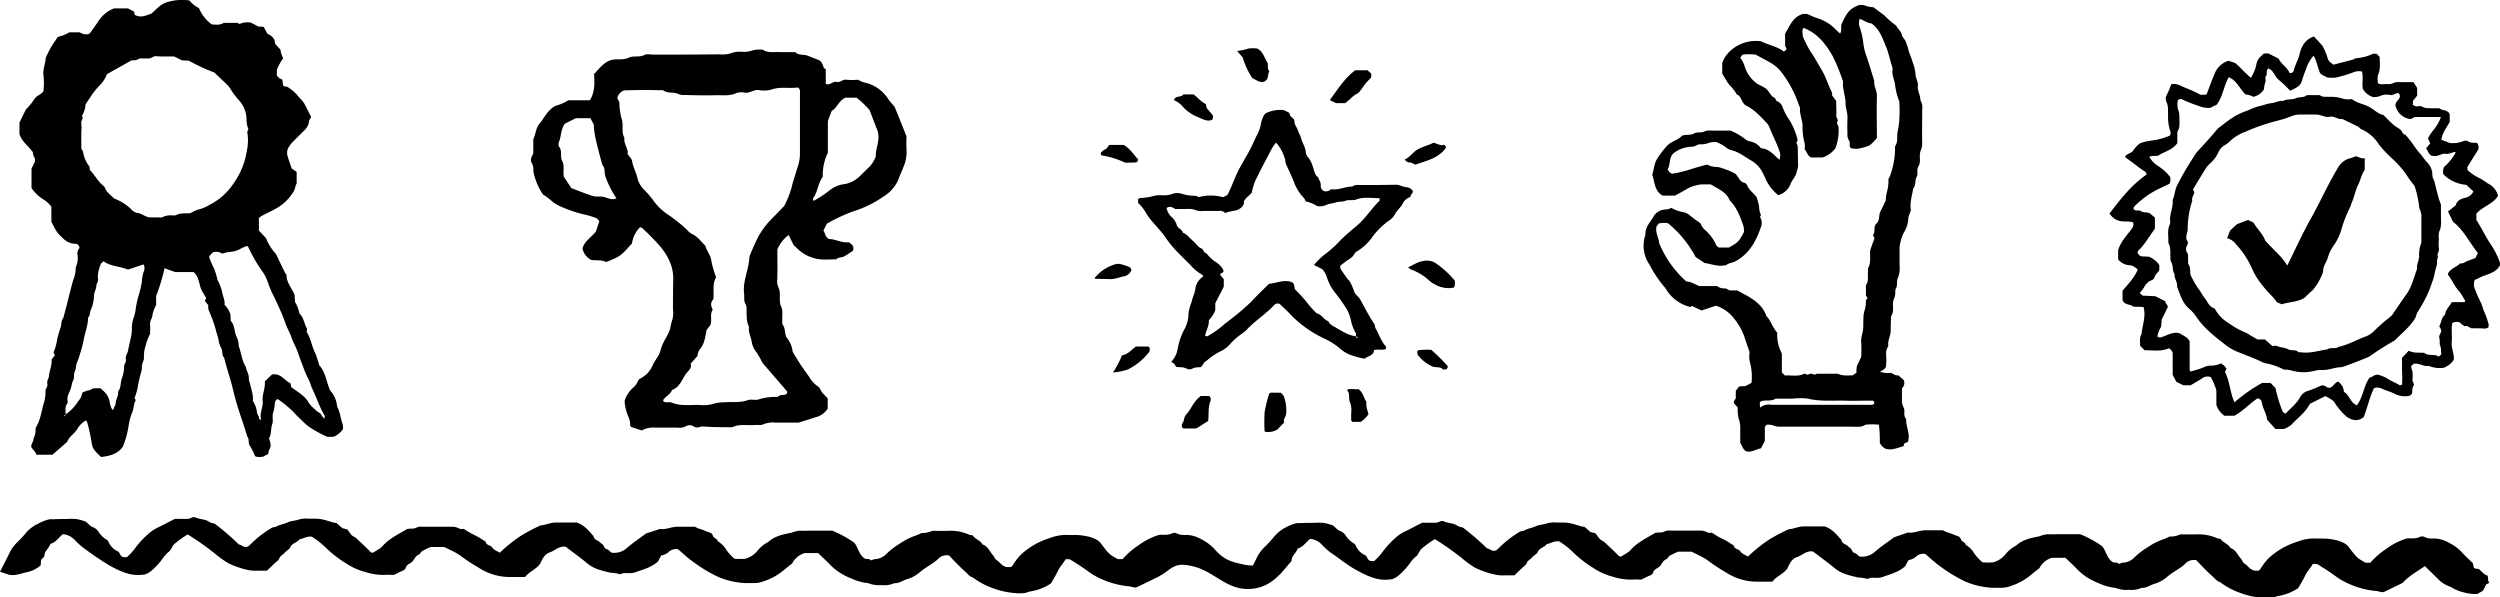
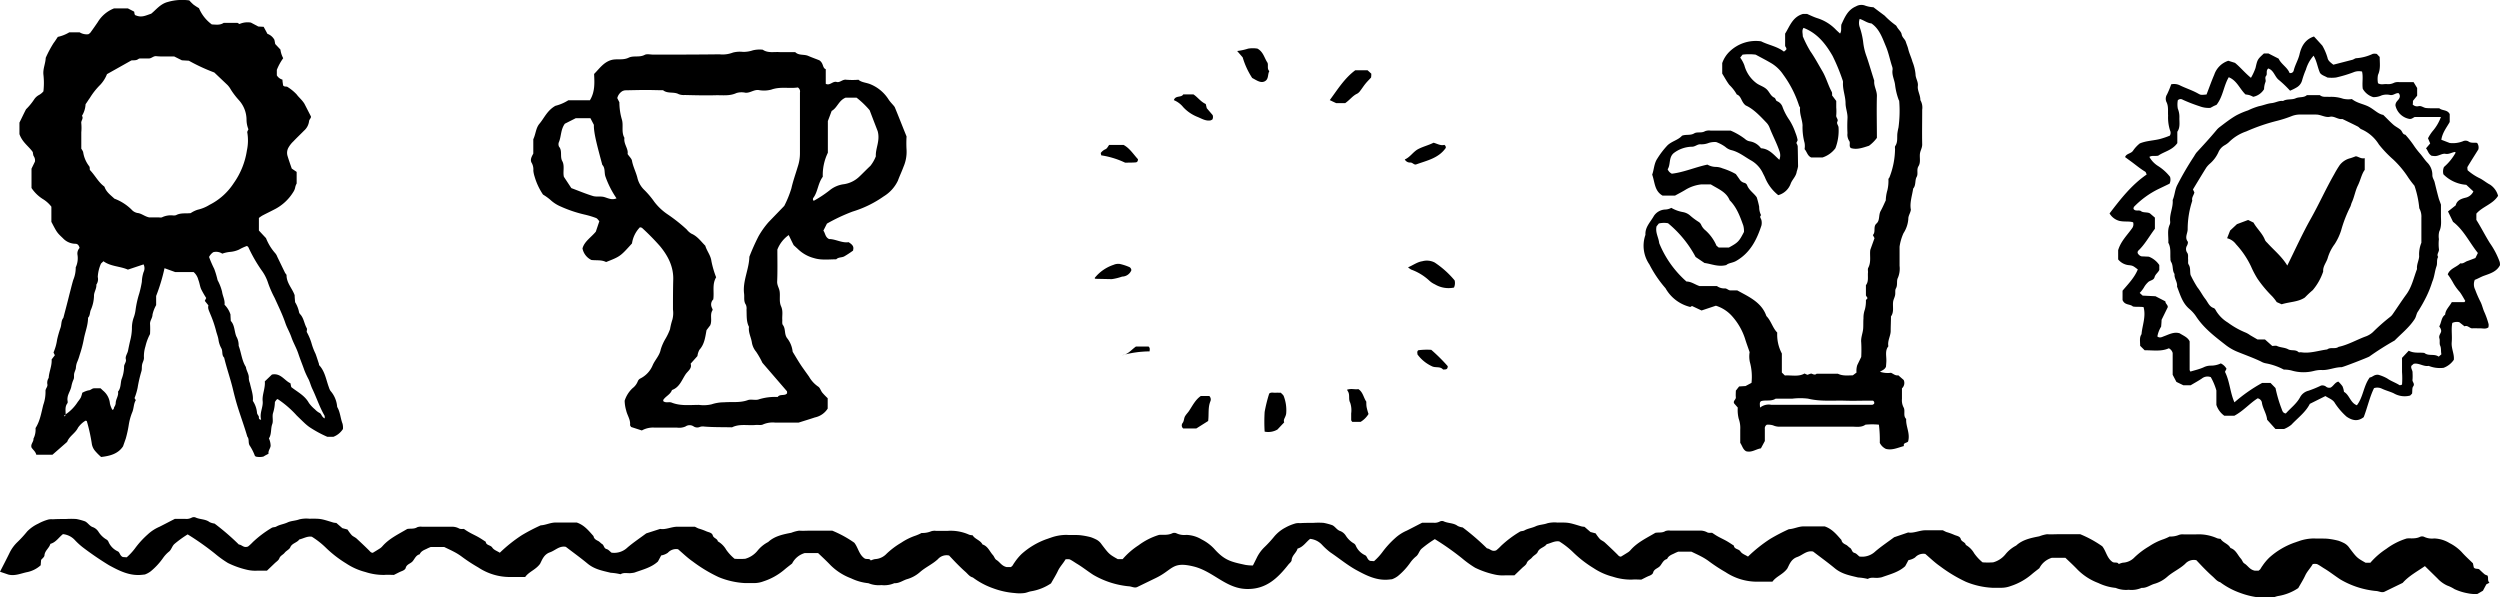
<svg xmlns="http://www.w3.org/2000/svg" viewBox="0 0 596.57 142.48">
  <defs>
    <style>.cls-1{fill-rule:evenodd;}</style>
  </defs>
  <title>FILL-Accreditations-Illustration</title>
  <g id="Layer_2" data-name="Layer 2">
    <g id="Layer_1-2" data-name="Layer 1">
      <path class="cls-1" d="M35.8,79.72a11.91,11.91,0,0,0-1.09,2.92,8,8,0,0,0-.37,2.55c.09.69-.31,1.21-.43,1.82s0,1.12-.18,1.64a32.06,32.06,0,0,0-.89,3.88A14.18,14.18,0,0,1,32.1,95l.31.49c-.56.88-.44,2-.9,3a13.7,13.7,0,0,0-.79,2.94,27.27,27.27,0,0,1-.7,3.2c-.2.58-.41,1.17-.66,1.88-1.18,1.79-3.11,2.3-5.23,2.54a13.82,13.82,0,0,1-1.38-1.38,3.49,3.49,0,0,1-.86-1.9,41.17,41.17,0,0,0-1.17-5.26c0-.05-.12-.07-.25-.14a3.13,3.13,0,0,0-.54.33,5.89,5.89,0,0,0-1.32,1.37c-.63,1.32-2.08,2-2.58,3.37l-3.52,3.08H8.66c-.17-.77-.8-1.18-1.14-1.74-.26-.83.55-1.36.46-2.09a4.76,4.76,0,0,0,.5-2.54c1.08-1.68,1.37-3.65,1.85-5.54a9.16,9.16,0,0,0,.53-3.25c-.06-.57.51-1,.46-1.57a2.1,2.1,0,0,1,.3-1.61c.08-1.5.81-2.89.7-4.41l.77-1c-.09-.18-.19-.38-.32-.66a11.88,11.88,0,0,0,.86-3.08,27,27,0,0,1,.77-2.7c.33-.81.13-1.76.72-2.47.49-1.89,1-3.78,1.46-5.67.3-1.13.57-2.27.9-3.39a7.5,7.5,0,0,0,.59-3,5.14,5.14,0,0,0,.42-3,1.92,1.92,0,0,1,.5-1.63c-.17-.7-.52-1-1-1A4.14,4.14,0,0,1,15,56.83c-1.38-1.31-1.39-1.3-2.74-3.89V49.32a7.45,7.45,0,0,0-2.08-1.85,9,9,0,0,1-2.66-2.61V40.25l.82-1.69A1.81,1.81,0,0,0,8,37.2a4.61,4.61,0,0,1-.17-.9C6.88,34.91,5.34,34,4.64,32V29.26c.5-1,1-2.08,1.57-3.18a14.4,14.4,0,0,0,1.93-2.34,3.18,3.18,0,0,1,1.22-1.1,3.72,3.72,0,0,0,1-.84,17.57,17.57,0,0,0,0-4c-.14-1.4.5-2.63.55-4a26.72,26.72,0,0,1,1.89-3.54c.34-.43.62-.91,1-1.46a8.87,8.87,0,0,0,2.74-1.09H19a3.2,3.2,0,0,0,2.07.46,1.91,1.91,0,0,0,.49-.37c.61-.83,1.19-1.67,1.77-2.52A7.9,7.9,0,0,1,27.22,2h3.29L32,2.77c.1.08,0,.86.42.9,1.4.6,2.4,0,3.66-.4,1.16-.93,2.19-2.36,4-2.81A12.22,12.22,0,0,1,45.17.1a11.44,11.44,0,0,0,1,1,13.71,13.71,0,0,0,1.31.85,9.23,9.23,0,0,0,3.08,3.89c.85,0,1.89.25,2.83-.39h3.27l.48.28a4.83,4.83,0,0,1,2.73-.34l1.77.94,1.28.07c.29.56.55,1,.89,1.67a3.07,3.07,0,0,1,1.67,1.43c.06.28.12.58.19,1l1.25,1.33a6,6,0,0,0,.66,2.06,12.85,12.85,0,0,0-1.52,2.78v1.31A2.23,2.23,0,0,0,67.4,19c0,.42.1.88.15,1.36.25.4.71.24,1,.35a11,11,0,0,1,2.24,1.82c.52.73,1.24,1.24,1.85,2.22l1.54,3c.15.39-.39.71-.43,1.19a3.59,3.59,0,0,1-1.21,2.25c-.84.86-1.72,1.68-2.54,2.55a6.37,6.37,0,0,0-1.17,1.49,2.56,2.56,0,0,0-.21,2c.3,1,.63,1.92,1,3l1.17.79v2.77a3.2,3.2,0,0,0-.33.84A3,3,0,0,1,70,45.8a11.27,11.27,0,0,1-4.67,4.25c-.9.47-1.82.91-2.73,1.39a7.74,7.74,0,0,0-.82.57v3c.51.55,1.1,1.19,1.7,1.82a12.06,12.06,0,0,0,2.22,3.62,2.67,2.67,0,0,1,.46.81c.62,1.27,1.23,2.55,1.85,3.82.11.22.37.41.37.61,0,1.84,1.36,3.14,1.93,4.75,0,.56.07,1.11.11,1.67a7.38,7.38,0,0,1,.9,2.17,1.25,1.25,0,0,0,.25.64c.93.94,1,2.29,1.62,3.37.14.24,0,.63,0,.91a13.42,13.42,0,0,1,1.12,2.62,14.74,14.74,0,0,0,1,2.63c.29.8.54,1.61.81,2.42,0,.07,0,.18,0,.23,1.43,1.49,1.68,3.5,2.36,5.32a3.47,3.47,0,0,0,.37.84,6.55,6.55,0,0,1,1.61,3.85c.74,1.23.77,2.68,1.28,4a4,4,0,0,1,.1,1.26,4.71,4.71,0,0,1-2.3,1.87H78.12a27.58,27.58,0,0,1-4.33-2.36,11.84,11.84,0,0,1-1.09-.9c-.64-.6-1.27-1.22-1.9-1.83a23.76,23.76,0,0,0-4.54-3.92c-.27.06-.41.34-.66.69a9.57,9.57,0,0,1-.45,2.66c-.24.82.11,1.83-.18,2.61-.42,1.12-.11,2.38-.8,3.42a4.4,4.4,0,0,1,.41,1.81c-.09.64-.62,1.13-.5,1.85l-.6.32c-.21.11-.42.24-.64.37a4.3,4.3,0,0,1-1.79,0c-.11-.1-.2-.14-.23-.2a12.44,12.44,0,0,0-1.15-2.31c-.56-.71-.1-1.61-.65-2.25-.68-2.33-1.51-4.6-2.24-6.91-.47-1.49-.86-3-1.22-4.51-.61-2.51-1.48-4.93-2.07-7.44-.65-.61-.27-1.53-.68-2.24a5.86,5.86,0,0,1-.67-2c-.11-.79-.44-1.5-.61-2.27A27.28,27.28,0,0,0,50.21,75c-.27-.73-.71-1.42-.47-2.12l-.87-1.08.34-.69A21.18,21.18,0,0,1,48,69c-.31-.71-.38-1.53-.68-2.24a3.54,3.54,0,0,0-1.12-1.84H41.8L39.26,64a44.27,44.27,0,0,1-2,6.63v2.18a8.21,8.21,0,0,0-.87,2.28c0,.83-.66,1.43-.58,2.27A20.55,20.55,0,0,1,35.8,79.72ZM15.61,98.91a10.07,10.07,0,0,0,2.94-3,10.8,10.8,0,0,0,.71-1,6.32,6.32,0,0,0,.37-1.18,5.7,5.7,0,0,1,1.48-.58c.52,0,.84-.48,1.32-.49s1.1,0,1.57,0l.61.57a4.47,4.47,0,0,1,1.62,3.06,5.73,5.73,0,0,0,.58,1.51c.43-.08.33-.47.47-.7a1.83,1.83,0,0,0,.33-.87c0-1,.75-1.77.55-2.77.7-.84.58-1.94.83-2.91a8.58,8.58,0,0,0,.62-3c-.05-.62.6-1.14.42-1.82s.37-1.35.51-2c.17-.84.34-1.69.54-2.51a12.61,12.61,0,0,0,.4-2.79,7.5,7.5,0,0,1,.39-2.55,8.32,8.32,0,0,0,.49-2A23.2,23.2,0,0,1,33.24,70a26.52,26.52,0,0,0,.61-2.75,8.21,8.21,0,0,1,.41-2.32,2.06,2.06,0,0,0,0-1.84l-3.74,1.25c-1.91-.84-4.06-.72-5.84-2-.27.3-.6.49-.66.75a9,9,0,0,0-.69,3,2.26,2.26,0,0,1-.34,1.83c.09,1-.6,1.8-.56,2.73a8.92,8.92,0,0,1-.8,3.4c-.21.59-.14,1.28-.62,1.77,0,1.76-.68,3.37-1,5.06a27.55,27.55,0,0,1-1,3.82,12.9,12.9,0,0,1-.52,1.52,4.21,4.21,0,0,0-.38,1.6c-.07.46-.32.88-.41,1.34s.05,1-.16,1.4A7.59,7.59,0,0,0,17,92.36c-.17.67-.53,1.3-.77,2a3.53,3.53,0,0,0-.14.92c0,.32.14.74,0,.94-.66.86-.41,1.83-.42,2.77a2.37,2.37,0,0,0-.36.17s0,.15,0,.16C15.62,99.32,15.6,99.11,15.61,98.91Zm5.83-58.36c1.27,1.33,2,2.87,3.37,3.9a.4.4,0,0,1,.15.19c.45,1.27,1.56,2,2.33,2.76A11.74,11.74,0,0,1,31.38,50a2.48,2.48,0,0,0,1.4.82c1,.1,1.7.82,2.82,1.06h2.2c.32,0,.71.09.94-.06a4.8,4.8,0,0,1,2.55-.41,2,2,0,0,0,.71-.06c1.11-.61,2.33-.36,3.5-.49a6.42,6.42,0,0,1,1.69-.82A9.16,9.16,0,0,0,50,48.88a14.81,14.81,0,0,0,5.77-5.17,18.15,18.15,0,0,0,3.14-7.77A11.39,11.39,0,0,0,59,31.55c0-.19.16-.42.28-.7a6.24,6.24,0,0,1-.45-2.23A7,7,0,0,0,57,23.89a18.52,18.52,0,0,1-1.88-2.45,5.41,5.41,0,0,0-.82-1.14l-3.16-3a43.77,43.77,0,0,1-6.07-2.81l-1.66-.1-1.85-.92H39.25a15.34,15.34,0,0,1-1.92-.06c-.71-.1-1.15.54-1.8.54s-1.44,0-2.16,0a1,1,0,0,0-.43.18c-.49.35-1.07.22-1.59.29l-5.82,3.27a7.94,7.94,0,0,1-1.62,2.56,16.51,16.51,0,0,0-2.49,3.16c-.33.43-.6.92-1,1.46a5.86,5.86,0,0,1-.86,2.77c.45.64-.28,1.15-.16,1.78a12,12,0,0,1,0,2.16c0,.63,0,1.27,0,1.91v2a3.68,3.68,0,0,1,.44.77,7.21,7.21,0,0,0,1.46,3.43C21.46,39.93,21.4,40.24,21.44,40.55ZM77.49,99.84c0-.39,0-.57-.07-.69-1.18-2.05-1.9-4.31-2.92-6.43-.33-.7-.52-1.48-.85-2.18a20.54,20.54,0,0,1-1-2.14c-.46-1.33-1-2.61-1.46-4s-1.18-2.56-1.64-3.89S68.5,78.28,68.1,77.1c-.71-2.09-1.66-4-2.56-6A25.28,25.28,0,0,1,64,67.61a10.48,10.48,0,0,0-1.6-3.14A35.9,35.9,0,0,1,59.27,59c-.06-.12-.21-.2-.33-.31a11.23,11.23,0,0,0-1.9.87,6.51,6.51,0,0,1-2,.54,7.64,7.64,0,0,0-2,.43,2.64,2.64,0,0,0-2.15-.35,3.06,3.06,0,0,0-1,1.14,27,27,0,0,0,1.23,2.84,20.17,20.17,0,0,1,.8,2.69A11.59,11.59,0,0,1,53,69.64c.13,1,.72,1.94.58,3.08A5.73,5.73,0,0,1,55,75.05c0,.49.05,1,.07,1.53.94,1,.83,2.43,1.31,3.67a4.31,4.31,0,0,1,.57,2.27c.64,1.66.74,3.51,1.73,5.06.11.93.78,1.72.69,2.71a3.65,3.65,0,0,0,.26,1.13c.31,1.46.87,2.88.7,4.24a6.09,6.09,0,0,1,1,2.82c0,.28.25.57.4.84s-.19.74.59.85c-.45-1.59.52-3,.36-4.48s.67-3.09.51-4.68l1.7-1.63c2.1-.44,3,1.46,4.42,2.08.07.34.13.64.19.91,1.5,1.18,3.22,2,4.2,3.77a8.31,8.31,0,0,0,1.47,1.56,4,4,0,0,0,1.13.86C76.73,98.78,76.76,99.53,77.49,99.84Z" />
      <path class="cls-1" d="M410.13,59.07h2.43c2.19-1.2,2.43-1.45,3.6-3.72a4.92,4.92,0,0,0-.17-1.56c-.78-2.16-1.55-4.31-3.24-6-.81-2-2.7-2.67-4.51-3.79H406a9.19,9.19,0,0,0-3.67,1.21c-.82.51-1.68.95-2.61,1.46h-3c-1.92-1.1-1.81-3.14-2.46-5,.44-1.19.43-2.67,1.24-3.85a19.7,19.7,0,0,1,2.42-3.15c1.06-1,2.55-1.25,3.46-2.29,1-.37,2,0,2.92-.56.69-.42,1.73,0,2.56-.51a2.62,2.62,0,0,1,1.3-.15c1.6,0,3.21,0,4.8,0a15.93,15.93,0,0,1,3.45,2,2.15,2.15,0,0,0,1.17.57,4.1,4.1,0,0,1,2.64,1.65c1.94.11,3.06,1.56,4.38,2.76a2.82,2.82,0,0,0,0-2.14c-.64-1.91-1.61-3.67-2.33-5.55a3.61,3.61,0,0,0-.68-1.11c-1.59-1.67-3.17-3.36-5-4.17-1.13-.84-1-2.22-2.14-2.62a9.92,9.92,0,0,0-1.78-2.29c-.64-.84-1.13-1.78-1.7-2.7V15.06a7,7,0,0,1,1.76-2.76,9,9,0,0,1,7.52-2.44c1.73.89,3.79,1.18,5.45,2.46l.53-.45c.22-.44-.25-.64-.25-1,0-.9,0-1.79,0-2.84,1.09-1.72,1.76-4,4.25-4.7h1c.8.35,1.59.74,2.41,1a10.5,10.5,0,0,1,4.26,2.55c.37.39.77.74,1.19,1.13.43-.66.17-1.39.32-2.17.78-1.65,1.47-3.47,3.48-4.32a2.54,2.54,0,0,1,2.27-.15,7.27,7.27,0,0,0,1.9.36c.84.65,1.76,1.33,2.66,2a19.49,19.49,0,0,0,2.61,2.27c.2.11.31.4.45.61.34.51.89,1,1,1.54.12.81.8,1.18,1,1.83s.45,1.16.58,1.73c.23,1,.73,2,1,3a10.72,10.72,0,0,1,.74,3c0,1,.69,1.79.55,2.83s.63,2.18.6,3.34a3.53,3.53,0,0,1,.44,2.31c0,2.77-.06,5.54,0,8.3,0,.86-.48,1.49-.55,2.29-.08,1,.21,2-.33,2.87s0,1.79-.45,2.58-.12,2-.82,2.76c-.26,1.73-.87,3.43-.55,5.07-.14.85-.63,1.4-.61,2.18a7.19,7.19,0,0,1-1.15,3.4,11.89,11.89,0,0,0-.94,3.23c0,1.51,0,3,0,4.55a5.7,5.7,0,0,1-.39,2.86c-.41.74,0,1.73-.49,2.56-.24.41-.08,1-.18,1.56s-.37,1-.46,1.49c-.2,1.2.28,2.51-.53,3.62,0,1.16-.07,2.32-.07,3.48s-.81,2.36-.55,3.64c-.81,1-.48,2.2-.48,3.34,0,.53-.06,1.06-.09,1.53-.28.69-.9.87-1.44,1.21a5.89,5.89,0,0,0,2.63.25c.56.22,1,.73,1.75.6l1.28,1.11a1.73,1.73,0,0,1-.41,2c0,.75,0,1.64,0,2.53a3.62,3.62,0,0,0,.38,2c.49.83-.19,2,.63,2.78-.12,1.78,1,3.42.46,5.36-.23.4-1.24.24-1,1.1-1.52.42-2.83,1.06-4.3.68a3.09,3.09,0,0,1-1.46-1.44,29.25,29.25,0,0,0-.21-4.34,16.41,16.41,0,0,0-3.21,0c-1,.73-2.24.46-3.37.47-5.62,0-11.25,0-16.87,0a3.7,3.7,0,0,1-1.81-.31,4.18,4.18,0,0,0-1.49-.15,1,1,0,0,0-.47,1c0,.9,0,1.79,0,2.89l-.94,1.75c-1.19.18-2.21,1.07-3.53.69-.77-.42-.91-1.28-1.4-2,0-1,0-2.07,0-3.14a6.53,6.53,0,0,0-.36-2.6,8.57,8.57,0,0,1-.23-2.68l-.87-1c-.31-.61.47-.91.41-1.46s0-1.07,0-1.58l.78-1,1.54-.1,1.42-.76a13.37,13.37,0,0,0-.4-5,6.31,6.31,0,0,1-.05-2.32c-.45-1.32-.82-2.3-1.12-3.3a15,15,0,0,0-3-5.22,8.63,8.63,0,0,0-3.93-2.57l-3.42,1.14-2.28-1.07-.42.23a9.27,9.27,0,0,1-5.9-4.47,28,28,0,0,1-3.85-5.68,7.87,7.87,0,0,1-.94-7.07c-.12-1.84,1.21-3.06,2-4.48A3.41,3.41,0,0,1,397.33,50a3.28,3.28,0,0,0,1.49-.4,8.53,8.53,0,0,0,2.71,1,3.58,3.58,0,0,1,1.66.73,15.91,15.91,0,0,0,2.12,1.6,1.58,1.58,0,0,1,.67.79,3.55,3.55,0,0,0,1,1.26,10.43,10.43,0,0,1,2.61,3.62C409.62,58.69,409.82,58.78,410.13,59.07Zm32,30.5.89-.67a4.34,4.34,0,0,1,.18-1.78l.94-1.94a33.09,33.09,0,0,0,0-3.45c-.13-1.2.4-2.25.47-3.38.05-.81,0-1.61.07-2.41a5.77,5.77,0,0,1,.33-2.08,7.81,7.81,0,0,0,.25-2.25c.17-.2.28-.34.4-.47-.15-.23-.29-.45-.4-.64V68.05c.72-.94.38-2.06.5-3.1,0-.35-.1-.77.06-1.05.76-1.43.29-3,.49-4.29l1-2.78-.39-.74c.75-.77,0-2,.86-2.75s.45-2,1-3,.84-1.74,1.22-2.53a9.28,9.28,0,0,1,.39-2.43,9.73,9.73,0,0,0,.24-2.62c0-.17.21-.3.26-.47a19.21,19.21,0,0,0,1.32-6.66c0-.27-.08-.61.05-.79.61-.89.42-1.88.49-2.85a11.57,11.57,0,0,1,.28-1.54,29.56,29.56,0,0,0,.17-6.38c0-.08-.1-.16-.12-.24a15.72,15.72,0,0,1-.86-3.55c-.13-1.23-.82-2.36-.6-3.64a1.76,1.76,0,0,0-.11-.78c-.52-1.57-.82-3.21-1.46-4.74-.85-2-1.52-4.18-3.47-5.53-1-.08-1.84-.79-2.81-1.08a3,3,0,0,0,0,1.94A17.64,17.64,0,0,1,444.6,10a14.27,14.27,0,0,0,.84,3.54c.65,1.9,1.19,3.82,1.81,5.73-.15,1.26.66,2.34.63,3.63-.09,3.38,0,6.77,0,10A8.85,8.85,0,0,1,446,34.78c-1.57.5-2.9,1-4.34.55-.56-.49,0-1.24-.42-1.75a2.76,2.76,0,0,1-.38-1.79,33.68,33.68,0,0,1,0-3.48c.09-1.27-.45-2.44-.46-3.65,0-1.69-.72-3.28-.61-5a1.17,1.17,0,0,0-.09-.52,45.83,45.83,0,0,0-2.4-5.81c-1.67-2.91-3.67-5.42-6.92-6.68-.48.62-.16,1.35-.19,2A26.53,26.53,0,0,0,432,12.23c1.06,1.52,1.92,3.15,2.86,4.74s1.39,3.4,2.27,5a2,2,0,0,1,.05.79l1,1.33v1.56a11.68,11.68,0,0,1,0,1.87c-.09.56.56.94.28,1.47s.26.92.27,1.45a11.7,11.7,0,0,1-.75,4.93,6.24,6.24,0,0,1-3.09,2.21h-2.68c-.92-.41-1-1.33-1.59-2a4.16,4.16,0,0,0,0-1.49,14.17,14.17,0,0,1-.48-4.19c-.08-1.41-.75-2.73-.59-4.18,0-.14-.18-.3-.23-.47a26,26,0,0,0-3.81-7.47,9,9,0,0,0-2.67-2.6c-1.28-.77-2.61-1.44-3.89-2.14a12.55,12.55,0,0,0-3.13,0l-.56.71a7.76,7.76,0,0,1,1,1.85A7.82,7.82,0,0,0,419,19.74c.74.61,1.72.83,2.48,1.48s1,1.68,1.95,2.1c.26.11.34.72.6.81a2.32,2.32,0,0,1,1.37,1.5,13.86,13.86,0,0,0,1.59,3,14.11,14.11,0,0,1,1.46,3.07,9.53,9.53,0,0,1,.52,1.75c-.11.24-.22.47-.31.68a2.48,2.48,0,0,1,.32.74c.05,1.6.06,3.21.09,4.82a7.61,7.61,0,0,1-.32,1.25c-.15,1.13-1,1.82-1.41,2.8a4.39,4.39,0,0,1-3,2.83,10.36,10.36,0,0,1-3.14-4.16c-.16-.41-.4-.79-.58-1.19a6.86,6.86,0,0,0-2.88-3c-1.5-.87-2.88-2-4.65-2.41a3.42,3.42,0,0,1-1.38-.76,8.66,8.66,0,0,0-2.18-1.15,4.85,4.85,0,0,0-1.73.19,4.75,4.75,0,0,1-2.08.34c-.73,0-1.24.61-2,.58a7.39,7.39,0,0,0-4.34,1.54c-1.23,1.06-.68,2.71-1.43,3.84a2,2,0,0,0,1,1.06c2.88-.34,5.62-1.57,8.49-2.17a4.16,4.16,0,0,0,2.06.55,4.3,4.3,0,0,1,1.53.34,15.94,15.94,0,0,1,3.19,1.37c.41.57.72,1,1,1.42a1.86,1.86,0,0,0,1.1.69,1,1,0,0,1,.58.52c.45,1.23,1.59,1.89,2.3,2.9a20.64,20.64,0,0,1,.59,2.28,4.3,4.3,0,0,0,.45,2c-.46.43,0,.77.08,1.16a2.84,2.84,0,0,1,0,1.33c-1.13,3.41-2.67,6.49-6,8.41-.86.51-1.87.49-2.37,1-2,.51-3.59-.3-5.2-.49l-2.13-1.44a26.56,26.56,0,0,0-6.58-8.05,5.46,5.46,0,0,0-2.2.06l-.54.68c-.34,1.49.5,2.67.63,4a24.39,24.39,0,0,0,6.51,9.17c1.16,0,2,.72,3.13,1.09h4.15a3,3,0,0,0,1.74.56c.6-.1.94.48,1.49.47s1.23,0,1.61,0l1.85,1c2.19,1.21,4.23,2.58,5.1,5.12,1.14,1.15,1.47,2.81,2.59,3.94a9.58,9.58,0,0,0,1.1,5V88.9l.72.7c1.65-.1,3.26.36,4.69-.47l.67.31c.42-.11.82-.36,1.07-.26.43.18.77.35,1.15,0l5.07,0C439.76,89.76,440.93,89.57,442.12,89.57ZM420,97.27a3.26,3.26,0,0,1,2.68-.67c4.18,0,8.37,0,12.55,0q5.75,0,11.49,0c.16,0,.31-.13.46-.2a.56.56,0,0,0-.25-.79c-.28,0-.71,0-1.14,0-1.87,0-3.75.07-5.61,0-2.91-.07-5.83.23-8.73-.48a15.39,15.39,0,0,0-3.72,0l-4,0c-1.1.72-2.42.25-3.49.6C419.85,96,419.94,96.4,420,97.27Z" />
      <path class="cls-1" d="M189.39,58.5c-.51-1-.84-1.71-1.18-2.41a7.65,7.65,0,0,0-2.71,3.47c0,2.46.07,5.08-.05,7.7,0,.88.48,1.49.59,2.27.18,1.18-.17,2.41.35,3.57s.21,2.18.29,3.27c0,.4-.07.91.13,1.17.72.93.29,2.13,1,3.13a6.23,6.23,0,0,1,1.34,3.27c.83,1.35,1.61,2.73,2.53,4,.45.65.92,1.29,1.38,1.94a7.1,7.1,0,0,0,2.17,2.37c.45.26.63,1,1,1.45a17.59,17.59,0,0,0,1.28,1.33v2.47a4.76,4.76,0,0,1-3.06,2.11c-1.12.38-2.25.72-3.9,1.24-1.46,0-3.48,0-5.5,0a5.87,5.87,0,0,0-2.94.42c-.48.27-1.19.08-1.78.14-1.88.19-3.83-.34-5.64.56-2.21-.05-4.42,0-6.63-.18a2.13,2.13,0,0,0-1.06.09,1.57,1.57,0,0,1-1.44-.1,1.73,1.73,0,0,0-2,0,3.77,3.77,0,0,1-2.07.25c-1.81,0-3.63,0-5.45,0a5.5,5.5,0,0,0-2.88.69l-2.56-.83c-.09-.17-.27-.35-.25-.51.13-1.25-.67-2.26-.92-3.41a8.86,8.86,0,0,1-.37-2.34,7,7,0,0,1,1.89-3A3.81,3.81,0,0,0,152.19,91a1.25,1.25,0,0,1,.59-.67,6.19,6.19,0,0,0,3-3.25c.57-1.25,1.61-2.24,1.89-3.69a11.82,11.82,0,0,1,1.22-2.7,14.06,14.06,0,0,0,1-2.14,15.87,15.87,0,0,1,.57-2.31,6.23,6.23,0,0,0,.13-2.38c0-2.33,0-4.65.06-7,.13-3.19-1.24-5.8-3.17-8.14a57.42,57.42,0,0,0-4.24-4.31c-.12-.12-.35-.12-.53-.18a7,7,0,0,0-1.9,3.86c-2.8,3.1-2.8,3.1-6.18,4.44-1.11-.57-2.33-.35-3.5-.49A3.87,3.87,0,0,1,139,59.28c.45-1.67,2-2.58,3.18-4,.24-.7.52-1.54.84-2.5-.24-.24-.46-.64-.79-.76a21.38,21.38,0,0,0-2.83-.84,30.53,30.53,0,0,1-5.6-1.9,8.46,8.46,0,0,1-2.5-1.62,13.23,13.23,0,0,0-1.72-1.23,15.12,15.12,0,0,1-2-4.26,6.7,6.7,0,0,1-.31-1.45,3.31,3.31,0,0,0-.33-1.74c-.53-.8-.11-1.53.32-2.33V33.23c.6-1.28.6-2.67,1.46-3.69,1.16-1.37,1.82-3.15,3.82-4.29a10.53,10.53,0,0,0,3.09-1.33h5.14c1.23-2,1.1-4.14,1-6.27,1.26-1.27,2.28-2.82,4.15-3.34,1.33-.35,2.73.12,4.11-.55,1.14-.55,2.56,0,3.8-.66.54-.3,1.39-.06,2.09-.07,5.25,0,10.5,0,15.75-.07a6.87,6.87,0,0,0,3.24-.42,6.67,6.67,0,0,1,2.39-.16,6.91,6.91,0,0,0,2.35-.37,7,7,0,0,1,2.36-.15c1.28.88,2.73.46,4.11.58.41,0,.81,0,1.22,0h2.42c.86.86,2.09.46,3.11.9s2,.78,2.65,1.05c1.07.73.69,1.82,1.53,2.12V20c1,.52,1.66-.71,2.61-.44.78.22,1.39-.68,2.29-.53a18.51,18.51,0,0,0,2.91,0c.72.66,1.86.66,2.86,1.08a9.28,9.28,0,0,1,4.3,3.6c.5.77,1.18,1.36,1.49,1.85,1,2.41,1.81,4.52,2.82,7a26.56,26.56,0,0,0,0,3.2,9,9,0,0,1-.74,4.07c-.4,1.1-.92,2.17-1.33,3.29a8.79,8.79,0,0,1-3.37,3.73,26,26,0,0,1-7.45,3.64,43.24,43.24,0,0,0-6.11,2.87l-.85,1.68c.47.59.41,1.55,1.36,2,1.56,0,3.07,1,4.67.75.76.5,1.3.94,1.08,1.8,0,.09,0,.22-.11.27a23.21,23.21,0,0,1-2,1.31c-.6.34-1.4.15-1.93.71-1.78,0-3.54.26-5.35-.3a8.62,8.62,0,0,1-3.83-2.18C190.08,59.13,189.7,58.79,189.39,58.5Zm-7.46,28.07a19.54,19.54,0,0,0-1.5-2.64,4.63,4.63,0,0,1-1-2.13c-.17-1.28-.9-2.46-.7-3.8-.67-1.3-.52-2.72-.59-4.11a2.31,2.31,0,0,0-.15-1.17c-.58-.84-.32-1.76-.43-2.64-.38-3,1.19-5.82,1.26-8.81A51.93,51.93,0,0,1,181,56.39,20.27,20.27,0,0,1,183.41,53l3.74-3.87a25.24,25.24,0,0,0,1.7-4.19c.39-1.75,1-3.42,1.5-5.11a10.06,10.06,0,0,0,.54-3.21c0-4.85,0-9.69,0-14.54a1.14,1.14,0,0,0-.5-1.21c-2,.32-4.18-.27-6.35.52a6.91,6.91,0,0,1-3,.1c-1.17-.14-2.06.76-3.2.63a4.22,4.22,0,0,0-2.1.08c-1.65.77-3.36.48-5.05.53-2.42.06-4.84,0-7.27-.06a3.32,3.32,0,0,1-1.46-.2c-1.17-.64-2.64-.05-3.73-.94-1.31,0-2.62-.06-3.93-.06-1.72,0-3.43.05-5.15.08a3,3,0,0,0-.57.16,2.69,2.69,0,0,0-1.28,1.69c.14.3.32.65.5,1a14.89,14.89,0,0,0,.59,4.1c.44,1.4-.19,3,.62,4.4-.25,1.46,1,2.6.75,3.85.44.67,1,1.13,1.06,1.67.26,1.37.91,2.6,1.26,3.93a5.9,5.9,0,0,0,1.54,2.85,20.36,20.36,0,0,1,2.51,2.95,13.41,13.41,0,0,0,3.05,2.91,38.74,38.74,0,0,1,4.68,3.69,4.09,4.09,0,0,0,1.11,1c1.47.62,2.32,1.89,3.33,2.88.39,1.32,1.29,2.29,1.46,3.66a22.8,22.8,0,0,0,1.13,3.88c-1,1.68-.43,3.43-.68,5.27a1.7,1.7,0,0,0-.41,1.8c.07.26.33.63.24.77-.62.94-.2,2-.39,3,0,.19-.1.38-.15.59l-.9,1.18c-.31,1.66-.48,3.34-1.69,4.68a4.07,4.07,0,0,0-.48,1.5l-1.63,1.83c.4,1.12-.65,1.73-1.19,2.52-.92,1.38-1.46,3.13-3.26,3.76-.37,1.08-1.51,1.47-2.08,2.37,0,.06,0,.18,0,.28.61.52,1.4.1,2,.35,2.14.85,4.35.55,6.54.55a8.27,8.27,0,0,0,3-.14A9.45,9.45,0,0,1,172.8,96c1.88-.15,3.78.16,5.65-.52.81-.29,1.89.13,2.68-.2a13,13,0,0,1,4.45-.55c.52-.79,1.76-.17,2.24-.89,0-.32,0-.45-.06-.51Zm14.41-44.39c-1.18,1.6-1.17,3.55-2.23,5a.52.52,0,0,0,.07.74,27.61,27.61,0,0,0,3.75-2.47,6.7,6.7,0,0,1,3.49-1.5,6.76,6.76,0,0,0,3.67-1.83c.88-.83,1.71-1.71,2.6-2.53A8.67,8.67,0,0,0,209,37.3c-.11-1.91,1.07-3.68.44-6-.53-1.38-1.21-3.13-1.92-5a21.36,21.36,0,0,0-3.13-3H201.8c-1.67.67-2,2.43-3.34,3.17l-.91,2.42v7.56A12.14,12.14,0,0,0,196.34,42.18Zm-60,2.71c1.67.62,3.39,1.35,5.17,1.89.84.25,1.82,0,2.67.24s1.82.8,2.94.31a22.22,22.22,0,0,1-2.63-5.16c-.35-.94,0-2.05-.77-2.84-1-3.8-2.09-7.54-2-9.53l-.83-1.6H137.4l-2.61,1.32c-1,1.38-.84,2.95-1.39,4.32a1.37,1.37,0,0,0,0,1.16c.85,1,.17,2.37.78,3.46s.1,2.58.38,3.73Z" />
      <path class="cls-1" d="M518.11,20.12a3.16,3.16,0,0,1,2,.21c1.44.72,3,1.19,4.43,2,.65.36.66.35,2,.22.61-1.57,1.17-3.17,1.84-4.72a5.26,5.26,0,0,1,3.36-3.33l1.59.5c1.24,1,2.4,2.43,3.81,3.57a13.15,13.15,0,0,0,1.09-2.35c.47-2.05.47-2.05,2-3.46h1.09L543.75,14c.62,1.35,2.07,2.05,2.6,3.41a.79.79,0,0,0,1-.6c.32-1.33,1.06-2.48,1.38-3.84.42-1.83,1.29-3.56,3.45-4.26.61.65,1.25,1.36,2,2.19a13.2,13.2,0,0,1,1.23,2.88c.13.73.73,1.14,1.39,1.66l4.57-1.18c.32-.09.62-.37.93-.37a11,11,0,0,0,3.94-1.05,3,3,0,0,1,.79,0c.22,0,.45.41.83.74,0,1.42.26,2.85-.4,4.28a5.17,5.17,0,0,0,0,2c.7.44,1.4.16,2.07.2a3.05,3.05,0,0,0,1.76-.31,2.6,2.6,0,0,1,1.26-.15c1.12,0,2.25,0,3.4,0L576.8,21v1.83l-1,1.24c0,.25,0,.58-.06.87a1.47,1.47,0,0,0,1.5.37c.66-.06,1.12.42,1.71.47s1,.05,1.56.06,1.05,0,1.58,0c.7.62,1.91.28,2.48,1.39v1.88c-.68,1.24-1.74,2.51-2,4.24l2,.77a6.51,6.51,0,0,0,3.15-.41,1.46,1.46,0,0,1,1.26,0c.69.55,1.51.24,2.13.4a1.81,1.81,0,0,1,.29,1.55c-.86,1.39-1.74,2.75-2.57,4.14-.11.19,0,.5,0,.81a12.33,12.33,0,0,0,2.74,1.85c.94.43,1.7,1.13,2.62,1.6a4.61,4.61,0,0,1,1.92,2.67c-1.24,2-3.7,2.54-5.18,4.25v1.5C592,54.15,593,56.16,594.15,58a19.17,19.17,0,0,1,2.35,4.51,3.26,3.26,0,0,1,.07.76c-.79,1.55-2.34,2-3.76,2.51-.82.29-1.52.74-2.26,1a2.82,2.82,0,0,0,.09,2.33,26.41,26.41,0,0,0,1.21,2.79c.45.82.61,1.76,1,2.6a18.64,18.64,0,0,1,1,2.85,2.29,2.29,0,0,1-.05.77c-.64.48-1.35.21-2,.23s-1.22-.06-1.82,0-1.18-.85-1.86-.47l-1.28-1a2.57,2.57,0,0,0-1.65.18c-.3,1.47,0,3-.14,4.57s.66,2.84.5,4.23a5.11,5.11,0,0,1-2.44,1.91,7.18,7.18,0,0,1-3.56-.46c-1.24.23-2.29-.75-3.57-.5l-.55.47c-.22.63.34,1.1.27,1.7a11.45,11.45,0,0,1,0,1.55c-.16.6.66,1,.14,1.7-.27.36-.16,1-.25,1.69l-.46.47a5.16,5.16,0,0,1-3.94-.55c-.94-.43-1.94-.67-2.86-1.12a2.52,2.52,0,0,0-1.82-.1c-1.07,2.19-1.57,4.61-2.46,6.92-1.21.94-2.47,1-4.1-.12a16,16,0,0,1-2.76-3.2c-.46-.87-1.44-1.16-2.28-1.71l-3.72,1.86c-1,2-2.87,3.35-4.42,5a7.14,7.14,0,0,1-1.72,1h-2.06L541,100.16c-.14-1.5-1.08-2.71-1.26-4.17a1.27,1.27,0,0,0-1-.94c-1.88,1.18-3.39,3-5.57,4.16h-2.38a5.1,5.1,0,0,1-1.9-2.59V93.17A14.56,14.56,0,0,0,527.56,90a2.15,2.15,0,0,0-2.14.33c-.85.57-1.75,1.06-2.66,1.6H521l-1.65-.8-.89-1.7v-5.2a1.78,1.78,0,0,0-.91-1.12c-1.79.81-3.68.47-5.78.47l-1.07-1.06c0-1.12-.21-2,.33-2.77.17-2.11,1.1-4.16.49-6.46-.82-.14-1.69,0-2.55-.15-.67-.65-1.93-.24-2.47-1.54V69.37c1.29-1.55,2.83-3.07,3.64-5.08-1.05-.78-1.13-.89-2-1a3.76,3.76,0,0,1-2.69-1.39V59.7c.62-2.11,2.14-3.56,3.32-5.22a1.58,1.58,0,0,0,.25-1.43c-1-.33-2-.06-3.28-.34a3.89,3.89,0,0,1-2.34-1.78c2.6-3.39,5.22-6.79,8.86-9.29-.13-.26-.19-.58-.37-.68-1.26-.75-2.35-1.71-3.53-2.55l-1.25-.92c.29-.89,1.43-.79,1.91-1.55a7.81,7.81,0,0,1,1.59-1.71c1.65-.69,3.4-.66,5-1.11a20.59,20.59,0,0,0,2.17-.75,1.29,1.29,0,0,0,.06-1.23,10,10,0,0,1-.47-3.55c-.08-1.1.15-2.22-.42-3.3a1.92,1.92,0,0,1,.16-1.75A21.78,21.78,0,0,0,518.11,20.12Zm34-6.85a8.52,8.52,0,0,0-1.85,3.32,20.67,20.67,0,0,0-.93,2.64,2.77,2.77,0,0,1-1.23,1.6,10.76,10.76,0,0,1-1.63.81,26.37,26.37,0,0,0-2.66-2.55c-1-.76-1.2-2.33-2.54-2.75-.63.53-.17,1.33-.49,1.72-.46.56.07,1.08-.22,1.62a5,5,0,0,0-.29,1.6,3.94,3.94,0,0,1-2.59,1.82,6.77,6.77,0,0,0-.91-.4,6.26,6.26,0,0,0-.93-.16c-1.41-1.37-2.06-3.34-4-4.11-1.23,2.09-1.36,4.62-2.91,6.58l-.64.28-.83.45a6,6,0,0,1-2.59-.39,37.34,37.34,0,0,1-4-1.55.92.92,0,0,0-1.18.13,5.53,5.53,0,0,0,0,2,5.25,5.25,0,0,1,.37,2.26c0,1.11.21,2.25-.49,3.25v2.71c-1.22,1.73-3.13,2-4.56,3-.74.16-1.47-.11-2.11.29A6.08,6.08,0,0,0,515,39.63a11.41,11.41,0,0,1,2.83,2.56,2.28,2.28,0,0,1-.11,1.64l-2.7,1.3a21.06,21.06,0,0,0-5.78,4.21c-.1.1-.09.3-.14.48.44.74,1.32.17,1.83.58s1.54.16,2.12.53l1.17,1v2.66c-1.38,1.83-2.4,3.76-4,5.26-.11.1-.1.32-.14.48a1.5,1.5,0,0,0,.92.84l1.77.08a5.32,5.32,0,0,1,2.5,2v1.16c-.3.67-.94,1-1.14,1.76s-1.15.71-1.6,1.23a4.91,4.91,0,0,0-.94,1.22,7.12,7.12,0,0,1-1,1.28l.7.64,3.06.15,2.37,1.22c0,.58.66.88.56,1.41l-1.47,3c0,.59-.07,1.11-.1,1.62a6.67,6.67,0,0,0-.9,2.35c.48.39.93.22,1.44,0,1.27-.45,2.5-1.19,3.89-.75.89.58,1.91.93,2.37,1.92,0,2.28,0,4.53,0,6.78,0,.15.13.31.18.43,1.05-.32,2.12-.56,3.12-1a3.84,3.84,0,0,1,1.73-.42,5.49,5.49,0,0,0,2.41-.53A3.09,3.09,0,0,1,531.31,88l-.37.73c1.16,2.29,1.21,4.93,2.26,7.28a37.22,37.22,0,0,1,6.61-4.63h2L543,92.6a32.09,32.09,0,0,0,1.47,5c.17.48.32,1,1,1.06,1.12-1.28,2.54-2.29,3.39-3.86a3.14,3.14,0,0,1,2-1.56,25.89,25.89,0,0,0,3-1.23,1.41,1.41,0,0,1,1.28.32,1.23,1.23,0,0,0,1,.16c.69-.35,1-1.21,1.85-1.43a7.1,7.1,0,0,1,1,1.13,5,5,0,0,1,.35,1.32c1.31.72,1.51,2.62,3.08,3.2,1.54-2,1.55-4.59,3.08-6.65.62,0,1-.75,2.06-.62a9.49,9.49,0,0,1,2.1.87c.92.65,2,1,2.92,1.59.1.06.31,0,.61-.12a20.25,20.25,0,0,0,0-3c0-1.12,0-2.24,0-3.38l1.6-1.71c1.32.68,2.56.36,3.73.53,1,.83,2.37.12,3.42.89l.65-.57c-.17-.72,0-1.37-.3-2.07-.23-.5,0-1.2-.19-1.76-.21-.76.51-1.28.43-1.83s-.33-.76-.45-1c.56-1,.46-2.13,1.4-2.79.09-1.19,1-1.92,1.59-3h3c.05,0,.1-.12.22-.28-.41-.68-.8-1.43-1.3-2.11a12.13,12.13,0,0,1-1.52-2.07,17.79,17.79,0,0,0-1.37-2.16c.54-1.43,2.09-1.69,3-2.64.67.17,1.12-.35,1.68-.54s1.26-.47,1.92-.72c.17-.34.36-.72.59-1.2-2-2.49-3.38-5.5-5.93-7.44l-1.2-2.47L586,49c.29-1.2,1.33-1.57,2.29-1.81a2.71,2.71,0,0,0,1.93-1.51l-1.7-1.58a8.51,8.51,0,0,1-5.45-2.5,2.66,2.66,0,0,1,.13-1.75A12.51,12.51,0,0,0,586,36.4c-.07,0-.15-.15-.21-.14-.75.13-1.44.6-2.23.45s-1.62.54-2.48.53c-.34,0-.68-.06-.83-.07-.83-.48-.87-1.27-1.34-1.77l1-1.17L579.39,33a10,10,0,0,1,1.08-1.68,10.79,10.79,0,0,0,2-3.4h-6.26c-.42.2-.75.53-1.25.46a4.16,4.16,0,0,1-3.34-3.22c0-.9.7-1.2.93-1.74a1,1,0,0,0-.18-1.19c-.7-.09-1.21.58-2,.44a3.84,3.84,0,0,0-2.05.09,4.48,4.48,0,0,1-2,.42,4.28,4.28,0,0,1-2.5-2c-.19-1.39.14-2.78-.17-4.11a3.38,3.38,0,0,0-2.1.2,31.42,31.42,0,0,1-4.12,1.23,8.87,8.87,0,0,1-2.06,0c-.6-.37-1.32-.51-1.75-1.1C553,16,552.87,14.56,552.07,13.27Z" />
      <path class="cls-1" d="M561.22,23.64c1.36,1.05,2.87,1.17,4.15,1.88s2.16,1.7,3.34,1.9c.92.89,1.63,1.66,2.41,2.34.51.45,1.15.74,1.67,1.17s.47,1.13,1.2,1.22a25.32,25.32,0,0,1,1.9,2.4,19.06,19.06,0,0,0,1.73,2.24c.55.66,1,1.37,1.6,2a4.17,4.17,0,0,1,1.21,3c0,.66.4,1.11.54,1.69.32,1.32.64,2.63,1,3.93.13.4.29.79.51,1.42,0,.71,0,1.67,0,2.62,0,1.27.2,2.56-.41,3.81a4.66,4.66,0,0,0-.08,1.8,10.69,10.69,0,0,0,0,2.33c.14.71-.64,1.25-.18,1.93-.43.69-.14,1.53-.39,2.21-.43,1.21-.49,2.5-1,3.67a24.8,24.8,0,0,1-1.4,3.54,36.63,36.63,0,0,1-2,3.56c-.41.52-.42,1.24-.82,1.85-1.3,2-3.14,3.44-4.77,5.1a69.51,69.51,0,0,0-6.06,3.84c-.33.21-6.24,2.53-6.63,2.53-1.64,0-3.16.8-4.82.67a7.17,7.17,0,0,0-1.77.23,10.05,10.05,0,0,1-5.33-.11,7.61,7.61,0,0,0-1.84-.22,15.13,15.13,0,0,0-4.27-1.49,3.43,3.43,0,0,1-1.18-.44c-1.76-.84-3.6-1.5-5.41-2.23a12,12,0,0,1-2.89-1.61c-2.65-2.07-5.35-4.08-7.24-7a8.54,8.54,0,0,0-1.57-1.72c-1.66-1.42-2.18-3.43-2.92-5.32.16-1.07-.72-1.94-.59-3-.62-.87-.24-2-.85-2.92a1.6,1.6,0,0,1-.13-.74c-.09-1.28.16-2.59-.51-3.79.09-1.45-.32-2.93.34-4.34a1.51,1.51,0,0,0,.1-.76c-.19-1.75.76-3.36.6-5.1.52-1.16.51-2.48,1.13-3.63a72,72,0,0,1,4-6.84,7.29,7.29,0,0,1,.55-.85c1.62-1.76,3.24-3.51,4.77-5.35a4.2,4.2,0,0,1,.74-.72c1.32-1,2.59-2,4-2.81a18.25,18.25,0,0,1,2.8-1.19,15.76,15.76,0,0,1,2.6-1c1-.18,1.95-.62,3-.73s1.77-.65,2.75-.51c.93-.56,2.1-.23,3-.64s1.93-.08,2.69-.76l3.09,0c.67.57,1.48.35,2.25.42a8.87,8.87,0,0,1,3.29.44A5.71,5.71,0,0,0,561.22,23.64Zm-19,58.91c.43,0,.83-.12,1.11,0,.86.41,1.86.35,2.67.79s1.75,0,2.47.67c.15.14.5,0,.76.07,2.09.29,4.07-.44,6.1-.69.81-.64,1.9,0,2.72-.62,2.35-.5,4.41-1.76,6.65-2.55a5.17,5.17,0,0,0,1.52-.95,46.52,46.52,0,0,1,4.07-3.6,2.83,2.83,0,0,0,.71-.75c1.07-1.54,2.09-3.12,3.2-4.64,1.35-1.83,1.77-4,2.57-6.08-.13-1.06.44-2,.51-3a7.3,7.3,0,0,1,.53-3.27c0-2,0-4,0-6a4.11,4.11,0,0,0-.5-2.23,23.08,23.08,0,0,0-1.15-5.38,23.25,23.25,0,0,1-1.46-1.92,23.25,23.25,0,0,0-3.62-4.35,27.37,27.37,0,0,1-3.41-3.58,9.26,9.26,0,0,0-4.2-3.64c-.31-.12-.52-.47-.83-.63-1.21-.62-2.44-1.2-3.67-1.8-1.07.18-1.93-.77-3-.53s-2.15-.53-3.27-.53l-4.17,0a5.5,5.5,0,0,0-1.73.39,28.85,28.85,0,0,1-3.38,1.09A45.26,45.26,0,0,0,536,31.37a10.68,10.68,0,0,0-4.12,2.56,5.27,5.27,0,0,1-1,.72,3.46,3.46,0,0,0-1.51,1.69,7.9,7.9,0,0,1-2,2.69,5.61,5.61,0,0,0-.88.95c-1.09,1.74-2.14,3.49-3.19,5.23.12.25.22.46.34.69-.11.66-.71,1.21-.5,2a21.71,21.71,0,0,0-1.1,6.8c0,1-.75,1.91,0,2.93.14.19,0,.69-.17,1a1.54,1.54,0,0,0,.07,1.7c.31.47.15,1,.2,1.52s-.08.95.12,1.26c.53.8.27,1.69.48,2.53a28.76,28.76,0,0,0,1.61,2.91c.7.85,1.19,1.88,1.87,2.75s.94,1.85,2.05,2.22c.27.09.46.5.63.79a8.33,8.33,0,0,0,2.74,2.67,19.31,19.31,0,0,0,4.2,2.37,5.61,5.61,0,0,1,1.11.64L538.69,81h1.79Z" />
      <path class="cls-1" d="M550,71c-1.59,1.07-3.56,1-5.53,1.61l-1.18-.52a10.46,10.46,0,0,0-1.11-1.41,28.83,28.83,0,0,1-3.48-4.17,22.63,22.63,0,0,1-1.54-2.93,20.81,20.81,0,0,0-3.59-5.3,3.77,3.77,0,0,0-2.12-1.43c.25-.64.43-1.11.73-1.85l1.62-1.51,2.67-1,1.29.63c.76,1.42,2.13,2.55,2.75,4.2a2.27,2.27,0,0,0,.49.59c1.61,1.79,3.52,3.3,4.81,5.46,1.89-3.8,3.57-7.55,5.58-11.12S555,45.08,557,41.59a24,24,0,0,1,1.32-2.19,4.55,4.55,0,0,1,2.55-1.65c.4-.12.8-.28,1.3-.46.64.08,1.24.67,2.12.45v2.8c-.75,1-1,2.44-1.63,3.71s-.85,2.77-1.46,4.08c-.14.3-.19.66-.35,1a30.71,30.71,0,0,0-2.2,5.69,13.87,13.87,0,0,1-1.53,3.23,10.46,10.46,0,0,0-1.62,3.17c-.28,1.16-1.24,2.09-1.12,3.37a13.51,13.51,0,0,1-2.49,4.44C551.29,69.73,550.72,70.26,550,71Z" />
-       <path class="cls-1" d="M302.08,27a8.09,8.09,0,0,1,4.29-.73l1.21.6c.06.12.2.26.21.41.09.75,1.12.89,1.1,1.7s.61,1.41.83,2.14.59,1.2.77,1.89c.29,1.14,1.05,2.13,1.12,3.39a2.55,2.55,0,0,0,.72,1.36,6.09,6.09,0,0,1,.89,1.83c.39.93.39,2.08,1.35,2.73.16.66.71,1.19.59,2a1.34,1.34,0,0,0,.76,1.27,1.66,1.66,0,0,0,1.7-.44c1.76.29,3.37-.66,5.11-.63.6-.51,1.32-.36,2-.37,2.79,0,5.59,0,8.38-.07.94,0,1.62.55,2.51.59a2,2,0,0,1,1.49.87c.14.6-.56.87-.54,1.45a3.25,3.25,0,0,0-1.78,1.43c-.44,1.09-1.45,1.7-1.94,2.74a4.57,4.57,0,0,1-1.64,1.66,17.49,17.49,0,0,0-3.66,3.63A12.11,12.11,0,0,1,323.78,60c-.48.23-.63.8-1,1.19a6.4,6.4,0,0,1-1.24.91c-.55.41-1.1.83-1.68,1.25,0,.24-.09.56,0,.74.5.81,1.06,1.57,1.61,2.34.2.29.49.51.67.81a12.14,12.14,0,0,1,1,2.33c.25.72,1,1.14,1.41,1.84,1.11,1.94,2.1,4,3.35,5.82.22.33.17.85.39,1.2.83,1.41,1.28,3,2.43,4.26.08.08,0,.32,0,.55-.86.46-1.86,0-2.82.29-.15,1.42-1.52,1.4-2.24,2.06a17.13,17.13,0,0,1-2.65-.65,7.87,7.87,0,0,1-3.16-1.7,16.87,16.87,0,0,0-3.9-2.48,27.38,27.38,0,0,1-7.81-5.51c-.9-1-1.86-1.84-2.74-2.7a1.1,1.1,0,0,0-1.29.19c-2.06,2.25-4.73,3.83-6.77,6.12a12.87,12.87,0,0,1-1.23.94,15.69,15.69,0,0,0-2.3,2,7.3,7.3,0,0,1-2.63,2.07,14.66,14.66,0,0,0-3.2,2.17c-.26.21-.58.29-.73.66a4.45,4.45,0,0,1-.69.91,11.12,11.12,0,0,0-1.49.13c-.42.08-.72.51-1.58.37a5.42,5.42,0,0,0-1.07-.41,10.16,10.16,0,0,0-1.58-.1c-.5-.25-.53-1.08-1.27-1.1,0-.14,0-.32.13-.41a5.76,5.76,0,0,0,1.35-3,15.9,15.9,0,0,1,1.49-4.35,7.74,7.74,0,0,0,1.07-3.94,11.56,11.56,0,0,1,.73-2.71c.2-1,.68-1.92.87-2.94a4.14,4.14,0,0,1,1.92-3.17c-.07-.14-.11-.36-.23-.41a10.31,10.31,0,0,1-2.8-2.29c-1-1-2-2-3-3A27.5,27.5,0,0,1,278,56.5c-.87-1.28-2-2.39-3-3.6A11.88,11.88,0,0,1,273.59,51a10.57,10.57,0,0,0-2-2.56v-.91c.17-.11.3-.27.45-.29a12.18,12.18,0,0,0,3.31-.5,6.2,6.2,0,0,1,2.08-.13,6.29,6.29,0,0,0,2.29-.32,3.43,3.43,0,0,1,2.3-.05,10.21,10.21,0,0,0,3.31.48,2.3,2.3,0,0,1,.71.34,10.69,10.69,0,0,1,5.78,0l1-.48a4,4,0,0,0,.24-.37c1.08-2.15,1.8-4.46,3-6.55.47-.82.91-1.65,1.4-2.46.92-1.55,1.65-3.21,2.41-4.84a9.08,9.08,0,0,0,1-2.63,6.12,6.12,0,0,1,.86-2.39A2.73,2.73,0,0,1,302.08,27Zm21.48,53.26c.06.13.09.33.2.38s.28-.06.18-.19-.27-.12-.4-.17c0-.26.11-.59,0-.77a9.82,9.82,0,0,1-1.17-3.09,9.68,9.68,0,0,0-1-2.65A40.52,40.52,0,0,0,318.71,70a11.59,11.59,0,0,1-2-3.6,5.52,5.52,0,0,0-1.16-2.16l-2-1a16.42,16.42,0,0,1,2.4-2.39,26.77,26.77,0,0,0,4.06-3.67c1.24-1.22,2.58-2.31,3.9-3.43,2-1.7,3.36-4,5.24-5.8.1-.09,0-.33.08-.5s-.13-.16-.2-.16c-.87,0-1.73-.1-2.59-.08a7.15,7.15,0,0,0-2.8.39c-.76.32-1.78,0-2.56.31s-1.57.14-2.28.39-1.56.27-2.23.56a3.58,3.58,0,0,1-2.24.32,8.8,8.8,0,0,0-2.77-1.13,3.06,3.06,0,0,0-.38-.77,10.86,10.86,0,0,1-2.43-3.92c-.56-1.34-1.15-2.67-1.79-4a4.63,4.63,0,0,1-.29-1.25,10.21,10.21,0,0,0-2.16-4.08,11.53,11.53,0,0,0-1,1.4c-1.36,2.58-2.73,5.16-4,7.79a15.71,15.71,0,0,0-.8,2.73c-.55.75-1.48,1.2-1.89,2.13a1.57,1.57,0,0,1-.34,1.18,3.2,3.2,0,0,1-1.8,1,13.32,13.32,0,0,0-2.33.56,1.68,1.68,0,0,0-1.39-.49c-1.31,0-2.62,0-3.93,0a3.53,3.53,0,0,1-1.54-.12,4.51,4.51,0,0,0-2.28-.33c-1,0-1.92,0-2.74,0-.75-.43-1.36-.82-2.1-.22a4.14,4.14,0,0,0,1.07,2,4.28,4.28,0,0,1,1.33,1.89c.19,1,1.29,1.1,1.54,2a4,4,0,0,1,1.45,1.07l1.33,1.27c.5.48.95,1.17,1.55,1.37s.55,1.12,1.26,1.19a8.9,8.9,0,0,0,2.21,2.07,4.84,4.84,0,0,1,1.84,2c.07.76-.7.53-.82,1l.9,1.12v1.76L290,72.37V74a6.3,6.3,0,0,1-1.54,2.4c.09,1.41-.68,2.52-.89,3.75.24,0,.46.16.56.09a23.78,23.78,0,0,0,3.8-2.66c.42-.44,1-.75,1.41-1.13a59.83,59.83,0,0,0,5.17-4.38c1.41-1.54,2.94-3,4.31-4.34,1.89-.19,3.52-1.07,5.42-.42.63.29.62,1,.73,1.68a37.16,37.16,0,0,1,3.15,3.49,19.82,19.82,0,0,0,2.1,2.31c1.2.22,1.66,1.51,2.76,1.87.33.79,1.07,1.08,1.72,1.47s1.32.81,2,1.14A7.79,7.79,0,0,0,323.56,80.25Z" />
      <path class="cls-1" d="M301.78,103a38.63,38.63,0,0,1,0-4.7,34.32,34.32,0,0,1,1.09-4.39c.46-.37,1-.16,1.49-.19s.85,0,1.29,0c.25.3.59.52.69.82a9.32,9.32,0,0,1,.59,4c-.05,1-.81,1.51-.48,2.24l-1.62,1.72A4.33,4.33,0,0,1,301.78,103Z" />
      <path class="cls-1" d="M321,24.61h-2.15c-.49-.22-1-.47-1.53-.72,1.87-2.53,3.5-5.21,6.09-7.13h2.92l.9.82c0,.31,0,.57-.06.93-.42.46-.92.95-1.35,1.48s-.8,1.12-1.22,1.66a2.2,2.2,0,0,1-.75.71C322.8,22.83,322.15,23.81,321,24.61Z" />
      <path class="cls-1" d="M336,63.79c1.27-.53,2.18-1.27,3.4-1.45a4.06,4.06,0,0,1,2.95.3,21.92,21.92,0,0,1,4.77,4.28,2.61,2.61,0,0,1-.16,1.7,6.35,6.35,0,0,1-4.56-.77,4.89,4.89,0,0,1-1.28-.84,12.65,12.65,0,0,0-4.37-2.68A4.43,4.43,0,0,1,336,63.79Z" />
      <path class="cls-1" d="M296.54,13.69l-1.32-1.52a13.81,13.81,0,0,0,2.63-.57,6.84,6.84,0,0,1,2.21,0c1.43.78,1.65,2.27,2.41,3.38.24.64-.17,1.41.43,2-.45.77-.1,1.9-1.09,2.42s-2-.28-3-.79A18.47,18.47,0,0,1,296.54,13.69Z" />
      <path class="cls-1" d="M286.56,94.49h2a1.12,1.12,0,0,1,.27,1.28c-.61,1.49-.32,3.06-.53,4.69l-2.82,1.78h-3.14a.94.94,0,0,1-.15-1.28c.4-.51.3-1.16.62-1.67s.63-.79.92-1.22C284.58,96.79,285.27,95.36,286.56,94.49Z" />
      <path class="cls-1" d="M280.12,23.9c.36-1.2,1.77-.54,2.23-1.37h2.44c1,.64,1.71,1.74,2.94,2.29.06.27.14.59.24,1l1.4,1.64a1.31,1.31,0,0,1-.06,1.05,2,2,0,0,1-.44.22c-1.17.21-2.15-.45-3.16-.85a9.33,9.33,0,0,1-3.36-2.31A5.6,5.6,0,0,0,280.12,23.9Z" />
      <path class="cls-1" d="M324.68,100.67h-2c-.1-.16-.25-.3-.25-.44,0-.53,0-1,0-1.58a5.65,5.65,0,0,0-.24-2.56c-.45-.82-.06-1.74-.45-2.54-.07-.15-.17-.3-.31-.54,1-.38,1.89,0,2.71-.16,1.13.74,1.22,2,1.9,3,0,.44,0,1,.11,1.47a12.9,12.9,0,0,0,.42,1.47A5.63,5.63,0,0,1,324.68,100.67Z" />
      <path class="cls-1" d="M345,35.3c-1.71,2.46-4.49,3-7.05,3.93-.56.18-.87-.49-1.42-.44a1.41,1.41,0,0,1-1.31-.74c1.31-.55,2-1.86,3.23-2.49s2.4-.88,3.63-1.5c.84.2,1.68.77,2.57.51A.69.69,0,0,1,345,35.3Z" />
-       <path class="cls-1" d="M267.76,84.78c1.44-.21,2.24-1.35,3.31-2.09h3c.4.34.29.69.25,1.16a14.49,14.49,0,0,1-5.26,4.35,15.25,15.25,0,0,1-3.47.68A25.06,25.06,0,0,0,267.76,84.78Z" />
+       <path class="cls-1" d="M267.76,84.78c1.44-.21,2.24-1.35,3.31-2.09h3c.4.34.29.69.25,1.16A25.06,25.06,0,0,0,267.76,84.78Z" />
      <path class="cls-1" d="M268.47,38.81a20.37,20.37,0,0,0-5.68-1.74c-.05-.23-.09-.39-.12-.56a2.8,2.8,0,0,1,1.19-.93c.33-.18.53-.61.81-1h3.44c1.48.79,2.37,2.27,3.44,3.41,0,.6-.27.76-.65.77C270,38.82,269.17,38.81,268.47,38.81Z" />
      <path class="cls-1" d="M261.2,66.36a9.63,9.63,0,0,1,4.55-3.17,2.7,2.7,0,0,1,1.49-.2,12.77,12.77,0,0,1,2.17.7.86.86,0,0,1,.56.81,2.4,2.4,0,0,1-2.19,1.5,12.65,12.65,0,0,1-2.48.61l-3.88-.08C261.35,66.53,261.29,66.43,261.2,66.36Z" />
      <path class="cls-1" d="M338.25,84.58c0-.33-.18-.68.19-1a15.66,15.66,0,0,1,3.1-.1,41.37,41.37,0,0,1,3.93,3.9c0,.59-.25.75-.63.78-.17,0-.42.05-.5,0-.73-.82-1.81-.3-2.7-.79A8.92,8.92,0,0,1,338.25,84.58Z" />
      <path class="cls-1" d="M593.54,137.31a2.07,2.07,0,0,1-.62-.25c-.49-.41-.95-.86-1.35-1.24-.47-.16-.94,0-1.25-.4-.06-.27-.12-.58-.21-1-.85-.85-1.83-1.71-2.68-2.68a10.46,10.46,0,0,0-2.91-2.15,7.51,7.51,0,0,0-3.66-1.1,4.38,4.38,0,0,1-2.38-.38,1.19,1.19,0,0,0-1,0c-1.16.56-2.41.27-3.18.39a15.92,15.92,0,0,0-4.86,2.47,17.84,17.84,0,0,0-3.8,3.31h-1.15c-2.06-1.16-2.09-1.2-3.87-3.55a3.47,3.47,0,0,0-1.47-1.23,9.63,9.63,0,0,0-1.11-.46,17.51,17.51,0,0,0-2.6-.48c-1.06-.09-2.13,0-3.19-.07a11,11,0,0,0-3.79.68c-.31.09-.61.22-.91.31a17.92,17.92,0,0,0-6,3.55,12.2,12.2,0,0,0-1.67,2c-.2.25-.34.54-.52.8a2.31,2.31,0,0,1-.39.34h-.95c-1.23-.26-1.64-1.24-2.47-1.72-.37-.23-.5-.8-.82-1.15-.79-.87-1.19-2.12-2.48-2.53-.52-1.05-1.83-1.26-2.35-2.19a3.27,3.27,0,0,1-.82-.13,10.77,10.77,0,0,0-5.2-.92c-.9,0-1.8,0-2.71,0a2.61,2.61,0,0,0-1.2.11,5.35,5.35,0,0,1-2.25.39,10.63,10.63,0,0,1-1.45.64,14.44,14.44,0,0,0-3.43,1.7,18.88,18.88,0,0,0-3.47,2.61,4.06,4.06,0,0,1-2.78,1.29,4.35,4.35,0,0,0-1,.33c-.28-.58-1-.2-1.47-.49-1.36-.92-1.53-2.58-2.46-3.75a26.63,26.63,0,0,0-5.26-2.88c-1.59,0-3.4,0-5.21,0-.9,0-1.8.07-2.7,0a8.52,8.52,0,0,0-1.86.5c-2,.39-4,.79-5.52,2.21a7.94,7.94,0,0,0-2.6,2.14,5.72,5.72,0,0,1-2.88,1.86,18,18,0,0,1-2.54,0,11,11,0,0,1-2-2.16,5.35,5.35,0,0,0-2-2c-.11-.69-1-.71-1.2-1.41s-1-.73-1.58-1a13.76,13.76,0,0,0-1.8-.65c-.3-.11-.58-.28-.9-.43-1.38,0-2.77,0-4.17,0s-2.83.77-4.1.52L452,128.2c-1.54,1.15-3.09,2.18-4.49,3.38a4.56,4.56,0,0,1-3.8,1.22c-.37-.28-.71-.73-1.15-.85-.7-.18-.6-.91-1.09-1.21-.34-.2-.6-.56-.95-.73-.53-.26-1-.53-1.1-1.16-1.13-1.25-2.16-2.61-4-3.24-1.6,0-3.32,0-5,0-1.25,0-2.34.61-3.55.67a44.46,44.46,0,0,0-4.49,2.34,34.5,34.5,0,0,0-5.26,4.2c-.65-.42-1.4-.62-1.82-1.25s-1.45-.47-1.55-1.37c-.61-.39-1.2-.8-1.83-1.15s-1.29-.65-1.92-1-.95-.59-1.45-.91c-.38,0-.87.07-1.18-.12a3.46,3.46,0,0,0-1.88-.4q-3.45,0-6.89,0a2.45,2.45,0,0,0-1.2.11c-.76.49-1.6.26-2.39.42-2.07,1.23-4.29,2.26-5.91,4.11a2.79,2.79,0,0,1-.54.49c-.6.39-1.21.75-1.75,1.08-.47,0-.64-.31-.87-.53-1-1-2-1.93-3-2.86-.35-.32-.85-.49-1.17-.82a10,10,0,0,1-1-1.34l-1.24-.33-1.43-1.24a4.26,4.26,0,0,1-.74-.1c-3.05-.93-3.05-.94-5.69-.91a7.15,7.15,0,0,0-2.42.16c-.91.35-1.9.31-2.8.73s-1.84.5-2.71,1c-.33.18-.78.08-1.14.34a25.39,25.39,0,0,0-4.42,3.34,11.1,11.1,0,0,1-1.07,1,.55.55,0,0,1-.27.12c-.91.26-1.31-.49-2-.53a57.25,57.25,0,0,0-5.8-5,3.88,3.88,0,0,1-1.19-.35c-1-.77-2.34-.6-3.42-1.14a1.19,1.19,0,0,0-.93.12,2.64,2.64,0,0,1-1.43.25h-2.71c-1.24.63-2.45,1.27-3.66,1.88a10,10,0,0,0-2.82,1.83,22,22,0,0,0-3.07,3.39,14.08,14.08,0,0,1-1.93,2.07l-.93-.07c-.73-.32-.68-1.09-1.18-1.34a4.44,4.44,0,0,1-2.28-2.37,1.17,1.17,0,0,0-.52-.51,5.66,5.66,0,0,1-1.82-1.79,2.78,2.78,0,0,0-1.28-1.09c-.86-.26-1.22-1.06-1.93-1.41a14.36,14.36,0,0,0-2.09-.56,18.34,18.34,0,0,0-2.46,0c-1.07,0-2.13,0-3.2.07a3.18,3.18,0,0,0-1,.05,11.35,11.35,0,0,0-2.45,1,9,9,0,0,0-2.62,2.08,28.18,28.18,0,0,1-2.45,2.66,9.09,9.09,0,0,0-1.69,2.31c-.33.68-.67,1.35-1,2a10.92,10.92,0,0,1-1.79-.14c-3.5-.75-5-1.08-7.51-3.91a10.61,10.61,0,0,0-2.91-2.15,7.51,7.51,0,0,0-3.66-1.1,4.38,4.38,0,0,1-2.38-.38,1.19,1.19,0,0,0-1,0c-1.16.56-2.41.27-3.18.39a15.92,15.92,0,0,0-4.86,2.47,17.84,17.84,0,0,0-3.8,3.31h-1.15c-2.06-1.16-2.09-1.2-3.88-3.55a3.38,3.38,0,0,0-1.46-1.23,9.63,9.63,0,0,0-1.11-.46,17.51,17.51,0,0,0-2.6-.48c-1.06-.09-2.13,0-3.19-.07a11,11,0,0,0-3.79.68c-.31.09-.61.22-.91.31a17.92,17.92,0,0,0-6,3.55,12.2,12.2,0,0,0-1.67,2c-.2.25-.34.54-.52.8a2.31,2.31,0,0,1-.39.34h-1c-1.23-.26-1.64-1.24-2.47-1.72-.37-.23-.5-.8-.82-1.15-.79-.87-1.19-2.12-2.48-2.53-.52-1.05-1.83-1.26-2.35-2.19a3.19,3.19,0,0,1-.82-.13,10.77,10.77,0,0,0-5.2-.92c-.9,0-1.8,0-2.71,0a2.61,2.61,0,0,0-1.2.11,5.35,5.35,0,0,1-2.25.39,10.63,10.63,0,0,1-1.45.64,14.44,14.44,0,0,0-3.43,1.7,18.88,18.88,0,0,0-3.47,2.61,4.06,4.06,0,0,1-2.78,1.29,4.35,4.35,0,0,0-1,.33c-.28-.58-1-.2-1.47-.49-1.36-.92-1.53-2.58-2.46-3.75a26.63,26.63,0,0,0-5.26-2.88c-1.59,0-3.4,0-5.21,0-.9,0-1.8.07-2.7,0a8.52,8.52,0,0,0-1.86.5c-2,.39-4,.79-5.52,2.21a7.94,7.94,0,0,0-2.6,2.14,5.77,5.77,0,0,1-2.88,1.86,18,18,0,0,1-2.54,0,11,11,0,0,1-2-2.16,5.35,5.35,0,0,0-2-2c-.11-.69-1-.71-1.2-1.41s-1-.73-1.58-1a13.76,13.76,0,0,0-1.8-.65c-.3-.11-.58-.28-.9-.43-1.38,0-2.77,0-4.17,0s-2.83.77-4.1.52l-3.33,1.07c-1.54,1.15-3.09,2.18-4.49,3.38a4.56,4.56,0,0,1-3.8,1.22c-.37-.28-.71-.73-1.15-.85-.7-.18-.6-.91-1.09-1.21-.34-.2-.6-.56-.95-.73-.53-.26-1-.53-1.1-1.16-1.13-1.25-2.16-2.61-4-3.24-1.6,0-3.32,0-5.05,0-1.25,0-2.34.61-3.55.67a44.46,44.46,0,0,0-4.49,2.34,34.58,34.58,0,0,0-5.27,4.2c-.64-.42-1.39-.62-1.81-1.25s-1.45-.47-1.55-1.37c-.61-.39-1.2-.8-1.83-1.15s-1.29-.65-1.92-1-1-.59-1.45-.91c-.38,0-.87.07-1.18-.12a3.46,3.46,0,0,0-1.88-.4q-3.45,0-6.89,0a2.45,2.45,0,0,0-1.2.11c-.76.49-1.6.26-2.39.42-2.07,1.23-4.29,2.26-5.91,4.11a2.79,2.79,0,0,1-.54.49c-.6.39-1.21.75-1.75,1.08-.47,0-.64-.31-.87-.53-1-1-2-1.93-3-2.86-.35-.32-.85-.49-1.17-.82a10,10,0,0,1-1-1.34l-1.24-.33-1.43-1.24a4.26,4.26,0,0,1-.74-.1c-3-.93-3-.94-5.69-.91a7.15,7.15,0,0,0-2.42.16c-.91.35-1.9.31-2.8.73s-1.85.5-2.71,1c-.33.18-.78.08-1.14.34a25.39,25.39,0,0,0-4.42,3.34,11.1,11.1,0,0,1-1.07,1,.55.55,0,0,1-.27.12c-.91.26-1.31-.49-2-.53a57.25,57.25,0,0,0-5.8-5,3.88,3.88,0,0,1-1.19-.35c-1-.77-2.34-.6-3.42-1.14a1.19,1.19,0,0,0-.93.12,2.66,2.66,0,0,1-1.43.25H41.72c-1.24.63-2.45,1.27-3.66,1.88a9.8,9.8,0,0,0-2.81,1.83,21.06,21.06,0,0,0-3.08,3.39,14.08,14.08,0,0,1-1.93,2.07l-.93-.07c-.73-.32-.68-1.09-1.18-1.34a4.44,4.44,0,0,1-2.28-2.37,1.17,1.17,0,0,0-.52-.51,5.66,5.66,0,0,1-1.82-1.79,2.78,2.78,0,0,0-1.28-1.09c-.86-.26-1.22-1.06-1.94-1.41a13.9,13.9,0,0,0-2.08-.56,18.34,18.34,0,0,0-2.46,0c-1.07,0-2.13,0-3.2.07a3.18,3.18,0,0,0-1,.05,11.35,11.35,0,0,0-2.45,1A9,9,0,0,0,6.5,126.8a28.18,28.18,0,0,1-2.45,2.66,9.09,9.09,0,0,0-1.69,2.31C1.6,133.34.79,134.88,0,136.43l2,.68c1.6.4,3.06-.31,4.55-.6a6.84,6.84,0,0,0,3.17-1.63c0-.4.06-.79.09-1.27.26-.32.78-.69.8-1.08.08-1.15,1.13-1.71,1.41-2.75,1.34-.37,2-1.55,3-2.32a4.46,4.46,0,0,1,2.83,1.4,15.93,15.93,0,0,0,2,1.82,74.24,74.24,0,0,0,6.16,4.2c2.5,1.36,5,2.64,8,2.27l.56-.06a5.24,5.24,0,0,0,1.41-.77,16,16,0,0,0,2.93-3.17,7.41,7.41,0,0,1,1.49-1.58c.54-.5.66-1.24,1.22-1.76a26.6,26.6,0,0,1,3.16-2.29,64.84,64.84,0,0,1,6.5,4.58,25,25,0,0,0,3.12,2.25A20.79,20.79,0,0,0,59.1,136a8.57,8.57,0,0,0,2.42.17c.74,0,1.47,0,2.19,0l1.8-1.72c.4-.4,1-.75,1.15-1.23.26-.65.9-.84,1.28-1.33s1.12-.78,1.33-1.29c.42-1,1.6-1.07,2.15-1.87,1-.22,1.92-.84,3-.65a19.7,19.7,0,0,1,3.41,2.69,27.45,27.45,0,0,0,4.77,3.68,15,15,0,0,0,4.6,2.05,13.88,13.88,0,0,0,4.53.69c.81-.07,1.63,0,2.27,0,.74-.36,1.3-.68,1.9-.91.41-.16.82-.41.91-.75.23-.92,1.17-1,1.68-1.62s.77-1.42,1.66-1.64c.3-.73,1-1,1.63-1.29.36-.19.73-.34,1-.45H106c.86.42,1.6.75,2.31,1.13a13.63,13.63,0,0,1,2,1.26,38.86,38.86,0,0,0,3.84,2.5,13.61,13.61,0,0,0,7.52,2.27c1.15,0,2.3,0,3.65,0,.91-1.29,2.48-1.69,3.55-3.14.48-.89.87-2.23,2.36-2.75,1.27-.44,2.27-1.62,3.79-1.31,1.75,1.34,3.51,2.61,5.19,4s3.59,1.71,5.53,2.19a13.5,13.5,0,0,1,2.34.35c.84-.52,1.77-.14,2.65-.29a4,4,0,0,0,.71-.12c1.95-.71,4-1.19,5.56-2.63.28-.5.54-1,.78-1.45a3.84,3.84,0,0,0,1.58-.63,2.67,2.67,0,0,1,2.44-.85c1.17,1,2.24,2.05,3.51,2.93a34.53,34.53,0,0,0,6.17,3.72,18.93,18.93,0,0,0,6.31,1.43l2.22,0a6.28,6.28,0,0,0,2.13-.4,14.7,14.7,0,0,0,5-2.77c.6-.52,1.25-1,1.88-1.5a4.91,4.91,0,0,1,3-2.49h3.2c1.06,1,2.07,1.94,3,2.92a13.82,13.82,0,0,0,4.86,3.1,12.29,12.29,0,0,0,4.15,1.17,6.45,6.45,0,0,0,3.1.45,6,6,0,0,0,3.09-.46c1.2.08,2.11-.73,3.18-1a8,8,0,0,0,2.92-1.63c1.33-1.18,3-1.89,4.29-3.1a2.76,2.76,0,0,1,2.67-.87c.51.53,1.17,1.25,1.85,1.94s1.38,1.37,2.1,2c.53.48.95,1.11,1.72,1.3a18,18,0,0,0,4.89,2.6,19.11,19.11,0,0,0,5.15,1.12,9.16,9.16,0,0,0,2.22,0c.55-.06,1.07-.33,1.62-.42a12,12,0,0,0,4.77-1.89c.6-1.07,1.19-2,1.66-3s1.27-1.78,1.8-2.73a2.93,2.93,0,0,1,1,0c.57.27,1.1.66,1.65,1,1.39.82,2.64,1.84,4,2.71a20.69,20.69,0,0,0,8.35,2.71c.76,0,1.51.55,2.22.13l4.24-2.06c4.21-2,3.9-4.08,9.12-2.79,4.81,1.19,7.79,5.42,12.94,5.37,4.4,0,7.11-2.58,9.65-5.81.25-.33.77-.69.79-1.08.08-1.15,1.13-1.71,1.41-2.75,1.35-.37,2-1.55,3-2.32a4.46,4.46,0,0,1,2.83,1.4,15.93,15.93,0,0,0,2,1.82c2.06,1.39,4,3,6.16,4.2,2.5,1.36,5,2.64,8,2.27l.56-.06a5.24,5.24,0,0,0,1.41-.77,16,16,0,0,0,2.93-3.17,7.41,7.41,0,0,1,1.49-1.58c.54-.5.66-1.24,1.22-1.76a26.6,26.6,0,0,1,3.16-2.29,64.84,64.84,0,0,1,6.5,4.58,24.27,24.27,0,0,0,3.12,2.25,20.79,20.79,0,0,0,4.76,1.64,8.57,8.57,0,0,0,2.42.17c.74,0,1.47,0,2.2,0l1.79-1.72c.4-.4,1-.75,1.15-1.23.26-.65.9-.84,1.28-1.33s1.12-.78,1.33-1.29c.42-1,1.6-1.07,2.15-1.87,1-.22,1.92-.84,3-.65a19.33,19.33,0,0,1,3.41,2.69,27.45,27.45,0,0,0,4.77,3.68,15.11,15.11,0,0,0,4.6,2.05,13.88,13.88,0,0,0,4.53.69c.81-.07,1.63,0,2.27,0,.74-.36,1.3-.68,1.9-.91.41-.16.82-.41.91-.75.23-.92,1.17-1,1.68-1.62s.77-1.42,1.66-1.64c.3-.73,1-1,1.63-1.29.36-.19.73-.34,1-.45h3.18c.86.42,1.6.75,2.31,1.13a13.63,13.63,0,0,1,2,1.26,38.86,38.86,0,0,0,3.84,2.5,13.61,13.61,0,0,0,7.52,2.27c1.15,0,2.3,0,3.65,0,.91-1.29,2.48-1.69,3.55-3.14.48-.89.87-2.23,2.36-2.75,1.27-.44,2.27-1.62,3.79-1.31,1.75,1.34,3.51,2.61,5.19,4s3.59,1.71,5.53,2.19a13.5,13.5,0,0,1,2.34.35c.84-.52,1.77-.14,2.65-.29a4,4,0,0,0,.71-.12c1.95-.71,4-1.19,5.56-2.63.28-.5.54-1,.78-1.45a3.84,3.84,0,0,0,1.58-.63,2.67,2.67,0,0,1,2.44-.85c1.17,1,2.24,2.05,3.51,2.93a34.53,34.53,0,0,0,6.17,3.72,18.93,18.93,0,0,0,6.31,1.43l2.22,0a6.28,6.28,0,0,0,2.13-.4,14.7,14.7,0,0,0,5-2.77c.6-.52,1.25-1,1.88-1.5a4.91,4.91,0,0,1,3-2.49h3.2c1.06,1,2.07,1.94,3,2.92a13.82,13.82,0,0,0,4.86,3.1,12.29,12.29,0,0,0,4.15,1.17,6.45,6.45,0,0,0,3.1.45,6,6,0,0,0,3.09-.46c1.2.08,2.11-.73,3.18-1a8,8,0,0,0,2.92-1.63c1.33-1.18,3-1.89,4.29-3.1a2.76,2.76,0,0,1,2.67-.87c.51.53,1.17,1.25,1.85,1.94s1.38,1.37,2.1,2c.53.48,1,1.11,1.72,1.3a18,18,0,0,0,4.89,2.6,19.11,19.11,0,0,0,5.15,1.12,9.16,9.16,0,0,0,2.22,0c.55-.06,1.07-.33,1.62-.42a12,12,0,0,0,4.77-1.89c.6-1.07,1.2-2,1.66-3s1.27-1.78,1.8-2.73a2.93,2.93,0,0,1,1,0c.58.27,1.1.66,1.65,1,1.39.82,2.64,1.84,4,2.71a20.69,20.69,0,0,0,8.35,2.71c.76,0,1.51.55,2.22.13l4.24-2.06c1.45-1.65,3.44-2.71,5.3-4l3,2.94a7.3,7.3,0,0,0,2.33,1.7,8.69,8.69,0,0,1,1.73.85,13,13,0,0,0,3.21,1,8.06,8.06,0,0,0,2.27.15l1.31-.77.81-1.52.75-.39C593.46,138.5,593.93,137.79,593.54,137.31Z" />
    </g>
  </g>
</svg>